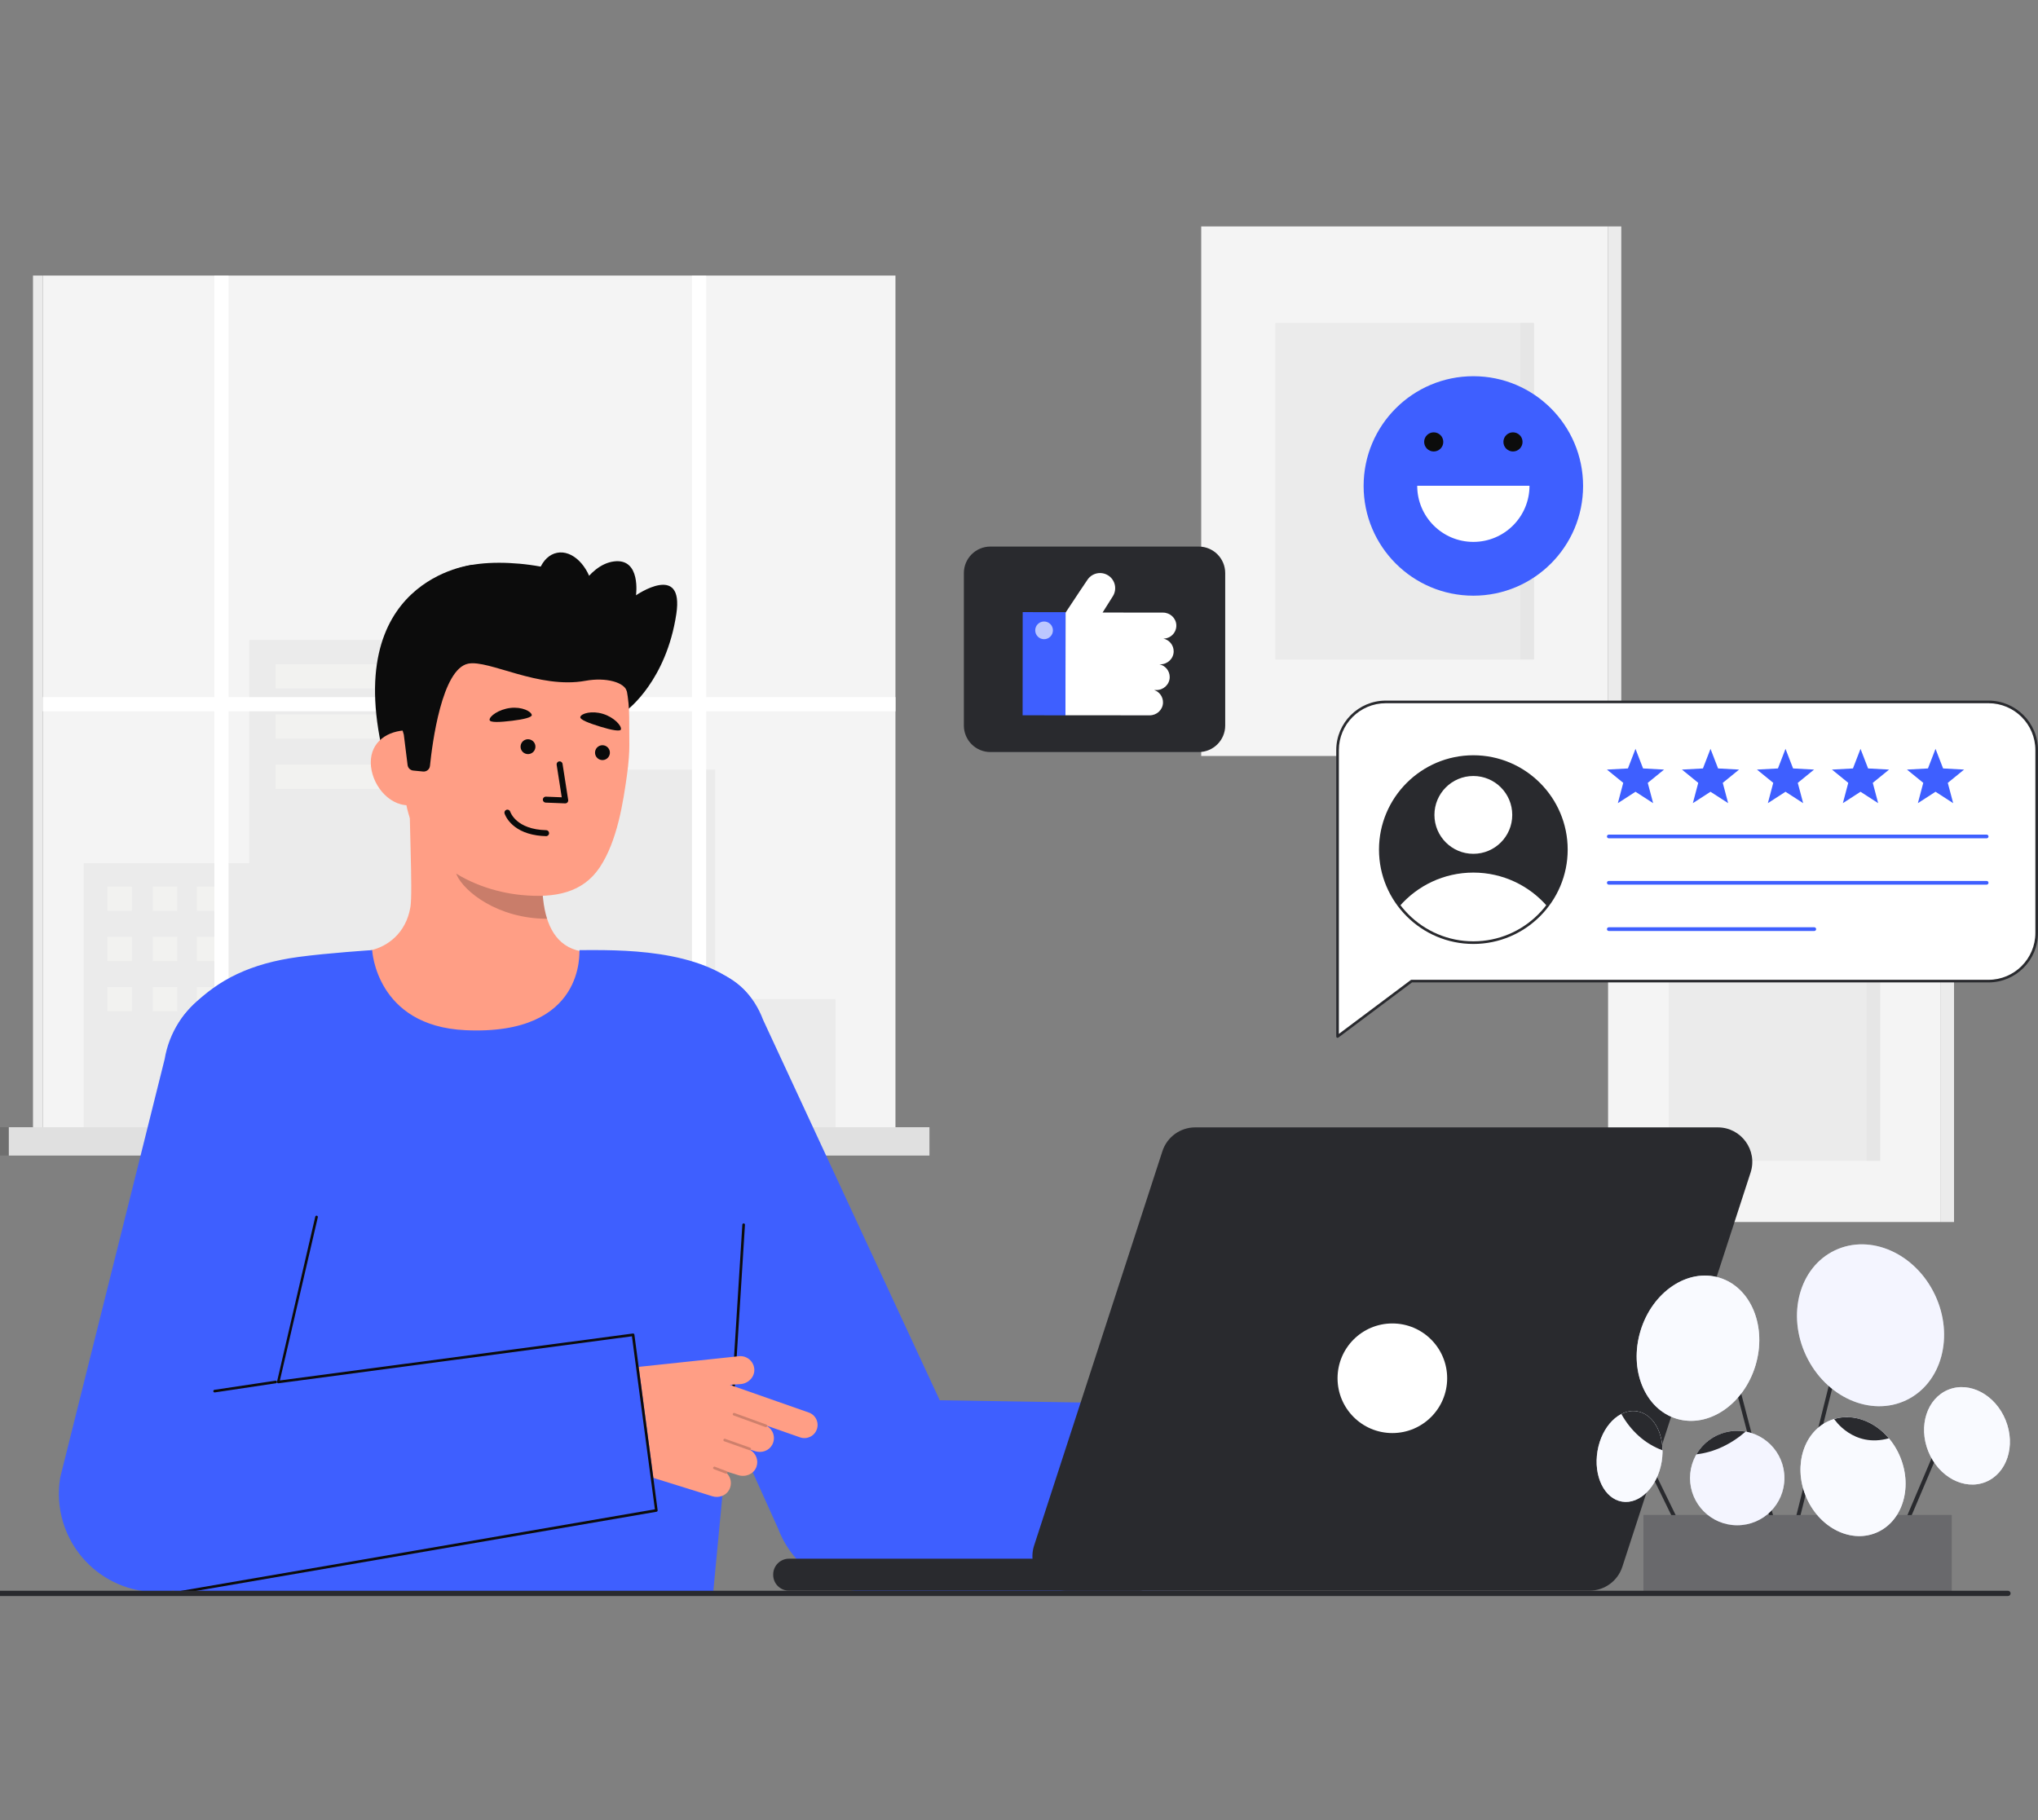
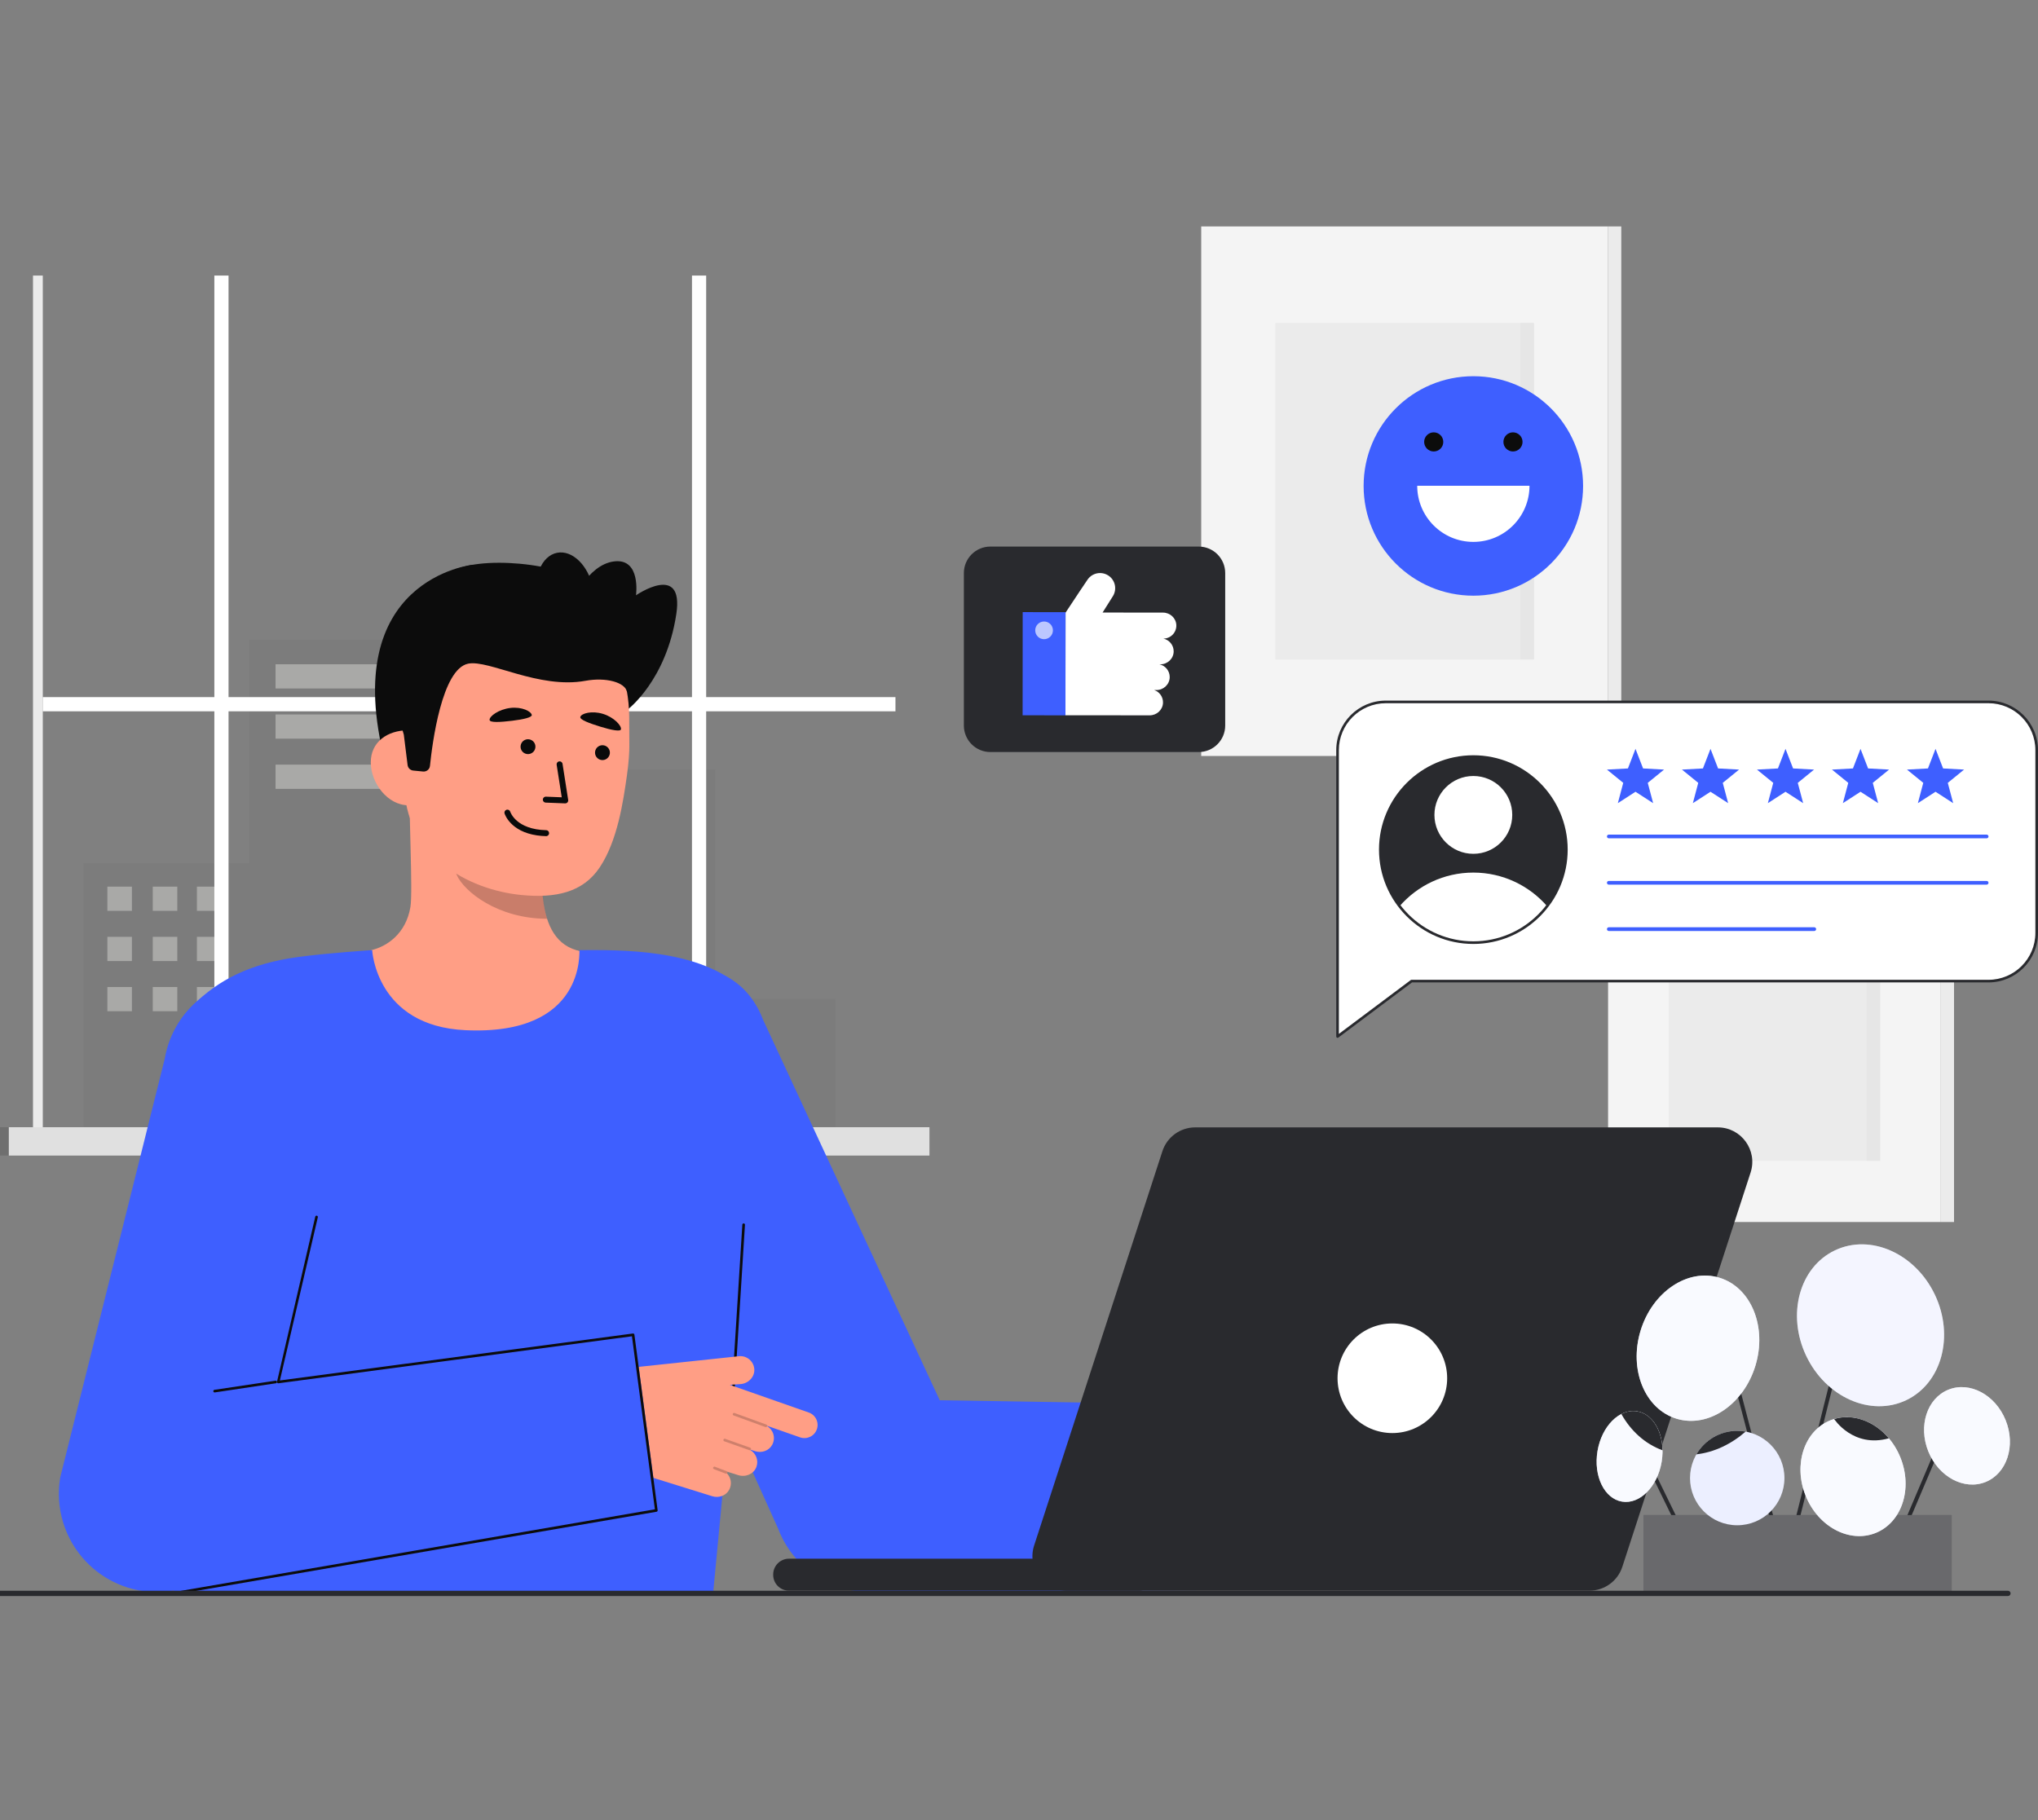
<svg xmlns="http://www.w3.org/2000/svg" width="909" height="812" viewBox="0 0 909 812" fill="none">
  <rect x="0" y="0" width="909" height="812" fill="#808080" stroke="none" />
  <g clip-path="url(#clip0_628_2366)">
    <g clip-path="url(#clip1_628_2366)">
      <path d="M717.247 101H535.774V337.248H717.247V101Z" fill="#F4F4F4" />
      <path d="M717.246 337.248H723.133V101.001H717.246V337.248Z" fill="#F4F4F4" />
      <path opacity="0.05" d="M717.246 337.248H723.133V101.001H717.246V337.248Z" fill="#292A2E" />
      <path opacity="0.05" d="M684.189 144.035H568.832V294.212H684.189V144.035Z" fill="#292A2E" />
      <path opacity="0.03" d="M684.188 144.035H678.177V294.212H684.188V144.035Z" fill="#292A2E" />
      <path d="M865.66 395.346H717.245V545.148H865.66V395.346Z" fill="#F4F4F4" />
      <path opacity="0.05" d="M838.625 422.635H744.282V517.861H838.625V422.635Z" fill="#292A2E" />
      <path d="M865.661 545.148H871.548V395.346H865.661V545.148Z" fill="#F4F4F4" />
      <path opacity="0.05" d="M865.661 545.148H871.548V395.346H865.661V545.148Z" fill="#292A2E" />
      <path opacity="0.03" d="M838.624 422.635H832.612V517.861H838.624V422.635Z" fill="#292A2E" />
-       <path d="M399.398 122.932H19.079V503.316H399.398V122.932Z" fill="#F4F4F4" />
      <path d="M19.08 122.932H14.721V503.316H19.08V122.932Z" fill="#F4F4F4" />
      <path opacity="0.05" d="M19.08 122.932H14.721V503.316H19.08V122.932Z" fill="#292A2E" />
      <path opacity="0.05" d="M111.212 385.048V285.527H192.721V343.346H318.977V445.723H372.639V503.316H318.977H308.64H37.374V385.048H111.212Z" fill="#292A2E" />
      <path opacity="0.34" d="M182.259 296.332H122.904V307.137H182.259V296.332Z" fill="#FFFFFA" />
      <path opacity="0.34" d="M182.259 318.725H122.904V329.53H182.259V318.725Z" fill="#FFFFFA" />
      <path opacity="0.34" d="M182.259 341.115H122.904V351.921H182.259V341.115Z" fill="#FFFFFA" />
      <path opacity="0.34" d="M58.84 395.537H47.899V406.343H58.84V395.537Z" fill="#FFFFFA" />
      <path opacity="0.34" d="M58.84 417.928H47.899V428.733H58.84V417.928Z" fill="#FFFFFA" />
      <path opacity="0.34" d="M58.84 440.32H47.899V451.126H58.84V440.32Z" fill="#FFFFFA" />
      <path opacity="0.34" d="M79.079 395.537H68.139V406.343H79.079V395.537Z" fill="#FFFFFA" />
      <path opacity="0.34" d="M79.079 417.928H68.139V428.733H79.079V417.928Z" fill="#FFFFFA" />
      <path opacity="0.34" d="M79.079 440.32H68.139V451.126H79.079V440.32Z" fill="#FFFFFA" />
      <path opacity="0.34" d="M98.77 395.537H87.83V406.343H98.77V395.537Z" fill="#FFFFFA" />
      <path opacity="0.34" d="M98.77 417.928H87.83V428.733H98.77V417.928Z" fill="#FFFFFA" />
      <path opacity="0.34" d="M98.77 440.32H87.83V451.126H98.77V440.32Z" fill="#FFFFFA" />
      <path d="M19.079 310.99H95.606V122.932H101.934V310.99H308.641V122.932H314.97V310.99H399.399V317.32H314.97V503.316H308.641V317.32H101.934V503.316H95.606V317.32H19.079V310.99Z" fill="white" />
      <path d="M414.549 502.857H3.929V515.507H414.549V502.857Z" fill="#F4F4F4" />
      <path opacity="0.1" d="M414.549 502.857H3.929V515.507H414.549V502.857Z" fill="#292A2E" />
      <path opacity="0.1" d="M3.929 502.857H-2V515.507H3.929V502.857Z" fill="#292A2E" />
      <path opacity="0.1" d="M3.929 502.857H-2V515.507H3.929V502.857Z" fill="#292A2E" />
      <path d="M268.13 426.693C267.864 426.658 264.92 475.517 208.17 471.258C168.883 468.314 154.875 426.624 153.975 426.624C158.21 425.724 163.445 424.358 165.525 423.889C172.437 422.331 181.066 416.627 183.06 404.611C184.209 397.685 182.26 362.255 182.86 355.248L243.167 368.711C242.325 383.509 236.426 417.817 257.097 423.889C260.536 424.893 264.241 425.816 268.13 426.693Z" fill="#FF9E85" />
      <path opacity="0.22" d="M244.011 409.867C243.156 407.139 242.649 404.769 242.197 400.506C241.389 392.883 241.819 385.874 242.591 378.732C230.408 377.11 218.712 371.985 209.26 364.127C208.14 368.264 201.982 386.337 203.687 390.268C206.91 397.699 222.056 409.867 244.011 409.867Z" fill="#0C0C0C" />
      <path d="M279.872 316.589C279.872 316.589 297.177 303.726 301.665 273.855C305.139 250.726 283.673 265.566 283.673 265.566C283.673 265.566 286.013 248.888 273.844 250.453C261.674 252.019 254.729 269.505 254.729 269.505" fill="#0C0C0C" />
      <path d="M210.969 251.938C210.969 251.938 150.58 257.957 171.781 339.9L177.118 340.298L187.951 341.105" fill="#0C0C0C" />
      <path d="M232.579 399.27C208.804 396.958 180.441 381.711 180.272 349.408L180.118 320.26C179.949 287.958 196.776 261.681 227.185 261.522C257.595 261.363 280.461 287.43 280.631 319.733L280.699 332.637C280.713 335.293 280.459 340.061 279.633 345.872C277.987 357.467 275.438 375.097 267.471 386.977C259.95 398.192 247.768 400.746 232.578 399.269L232.579 399.27Z" fill="#FF9E85" />
      <path d="M271.995 336.239C272.257 334.426 271 332.744 269.187 332.482C267.375 332.219 265.693 333.477 265.431 335.29C265.169 337.103 266.426 338.785 268.238 339.047C270.051 339.309 271.733 338.052 271.995 336.239Z" fill="#0A0A0A" />
      <path d="M243.252 358.039C242.588 357.943 242.091 357.359 242.119 356.674C242.147 355.942 242.765 355.371 243.497 355.4L250.554 355.679L248.283 341.17C248.171 340.446 248.665 339.768 249.389 339.655C250.112 339.542 250.791 340.036 250.905 340.76L253.425 356.862C253.485 357.254 253.367 357.653 253.104 357.95C252.841 358.247 252.457 358.408 252.061 358.393L243.392 358.05C243.345 358.048 243.298 358.045 243.254 358.038L243.252 358.039Z" fill="#0A0A0A" />
      <path d="M239.56 372.684C227.661 370.964 225.159 363.26 225.049 362.9C224.835 362.199 225.23 361.458 225.929 361.243C226.625 361.027 227.364 361.419 227.582 362.114C227.686 362.441 230.299 370.029 243.619 370.358C244.366 370.373 244.931 370.985 244.913 371.717C244.894 372.449 244.286 373.028 243.554 373.011C242.117 372.976 240.788 372.861 239.56 372.684Z" fill="#0A0A0A" />
      <path d="M237.189 318.955C237.363 319.978 233.595 320.926 228.398 321.543C223.202 322.159 218.536 322.471 218.373 321.19C218.169 319.57 222.426 316.441 227.622 315.824C232.817 315.206 236.914 317.345 237.188 318.955H237.189Z" fill="#0A0A0A" />
      <path d="M238.782 333.573C239.044 331.76 237.787 330.078 235.974 329.816C234.162 329.553 232.48 330.811 232.218 332.624C231.956 334.437 233.213 336.119 235.025 336.381C236.838 336.643 238.52 335.386 238.782 333.573Z" fill="#0A0A0A" />
      <path d="M276.949 325.405C276.693 326.411 272.863 325.748 267.864 324.204C262.865 322.66 258.473 321.051 258.845 319.813C259.315 318.249 263.96 316.927 268.959 318.471C273.958 320.015 277.353 323.823 276.949 325.405Z" fill="#0A0A0A" />
      <path d="M182.213 359.239C172.972 359.287 165.428 349.438 165.38 340.195C165.332 330.952 172.796 325.816 182.037 325.768L186.832 331.936L190.159 359.198L182.213 359.24V359.239Z" fill="#FF9E85" />
      <path d="M188.702 344.183C190.242 344.332 191.615 343.216 191.773 341.677C192.788 331.73 197.058 298.368 208.856 296.057C218.099 294.246 240.379 307.505 261.139 303.707C270.22 302.045 278.812 304.354 279.656 308.645C279.991 310.344 285.822 286.008 271.759 267.401C260.562 252.586 223.591 248.15 206.721 252.854C160.009 265.879 180.116 327.766 180.116 327.766L181.798 341.302C181.961 342.609 183.008 343.628 184.318 343.756L188.701 344.181L188.702 344.183Z" fill="#0C0C0C" />
      <path d="M255.779 283.135C262.629 281.757 266.539 272.464 264.51 262.379C262.482 252.294 255.285 245.236 248.434 246.614C241.584 247.992 237.674 257.285 239.703 267.37C241.731 277.455 248.928 284.513 255.779 283.135Z" fill="#0C0C0C" />
      <path d="M207.539 459.576C167.673 457.697 165.995 423.854 165.995 423.854C165.995 423.854 146.243 425.131 133.112 426.907C111.615 429.816 97.433 437.107 86.148 448.394C75.649 458.894 69.257 470.255 76.021 542.79C80.918 595.309 77.471 710.829 77.471 710.829H318.064C318.064 710.829 332.492 559.414 334.503 535.772C338.342 490.641 341.458 451.324 332.089 441.954C312.829 422.69 275.029 423.854 258.47 423.856C258.2 423.856 261.829 462.135 207.539 459.575V459.576Z" fill="#3E5FFF" />
      <path d="M558.668 709.272L384.907 710.13C367.886 708.9 353.126 697.905 347.071 681.948L261.367 491.776C252.774 469.13 264.164 443.804 286.806 435.21C309.452 426.615 331.806 432.394 340.4 455.039L419.138 624.66L562.191 626.981C562.191 626.981 559.745 709.35 558.668 709.272Z" fill="#3E5FFF" />
      <path d="M331.101 546.324C331.123 546.002 331.4 545.756 331.721 545.777C332.044 545.798 332.288 546.075 332.269 546.397L327.377 624.555C327.358 624.849 327.126 625.079 326.84 625.101C326.814 625.104 326.785 625.104 326.757 625.101C326.435 625.08 326.19 624.803 326.21 624.481" fill="#0C0C0C" />
      <path d="M360.736 630.14L325.498 617.786L330.556 617.436C333.906 617.069 336.633 614.232 336.442 610.867C336.237 607.279 333.076 604.638 329.551 605.024L267.208 611.649L268.828 631.687C269.857 644.418 278.506 655.251 290.692 659.072L317.69 667.484C320.562 668.384 323.803 667.267 325.228 664.616C326.604 662.054 326.033 659.161 324.25 657.304C324.327 657.241 324.398 657.168 324.436 657.069C324.507 656.88 324.466 656.683 324.359 656.53L329.335 658.09C332.551 659.098 336.188 657.593 337.362 654.434C338.445 651.523 337.218 648.378 334.682 646.891C334.743 646.861 334.787 646.819 334.835 646.768L336.88 647.409C339.752 648.31 342.993 647.192 344.418 644.542C346.085 641.44 344.903 637.845 342.16 636.203C342.17 636.161 342.178 636.119 342.178 636.076L356.853 641.221C359.912 642.294 363.262 640.683 364.334 637.623C365.406 634.563 363.796 631.212 360.736 630.14Z" fill="#FF9E85" />
      <path opacity="0.2" d="M341.601 636.65C341.535 636.65 341.468 636.638 341.401 636.615L327.207 631.452C326.904 631.342 326.746 631.007 326.857 630.703C326.967 630.4 327.302 630.244 327.606 630.353L341.801 635.515C342.104 635.625 342.262 635.961 342.151 636.265C342.064 636.503 341.84 636.65 341.601 636.65Z" fill="#0A0A0A" />
      <path opacity="0.2" d="M334.424 646.973C334.359 646.973 334.293 646.962 334.229 646.939L323.04 642.968C322.736 642.86 322.577 642.526 322.685 642.222C322.793 641.917 323.127 641.757 323.431 641.866L334.619 645.837C334.923 645.944 335.082 646.279 334.975 646.583C334.889 646.823 334.664 646.973 334.424 646.973Z" fill="#0A0A0A" />
      <path opacity="0.2" d="M323.89 657.445C323.821 657.445 323.749 657.432 323.682 657.407L318.442 655.408C318.14 655.293 317.989 654.955 318.104 654.653C318.218 654.349 318.555 654.197 318.859 654.315L324.099 656.314C324.401 656.429 324.552 656.767 324.437 657.069C324.348 657.302 324.126 657.445 323.891 657.445H323.89Z" fill="#0A0A0A" />
      <path d="M293.327 673.761L74.848 709.988C73.262 710.16 71.677 710.245 70.099 710.245C58.097 710.245 46.537 705.314 38.206 696.483C28.78 686.489 24.581 672.657 26.86 659.11L73.449 472.447C77.469 448.561 100.081 432.46 123.968 436.473C147.849 440.491 163.953 463.113 159.936 486.999L124.206 617.094L282.961 595.404L293.328 673.76L293.327 673.761Z" fill="#3E5FFF" />
      <path d="M95.726 621.178C95.441 621.178 95.191 620.969 95.148 620.679C95.1 620.36 95.32 620.063 95.639 620.015L122.871 615.937C123.202 615.887 123.488 616.109 123.536 616.428C123.584 616.747 123.365 617.044 123.045 617.092L95.814 621.171C95.784 621.175 95.755 621.178 95.726 621.178Z" fill="#0C0C0C" />
      <path d="M80.93 710.83C80.64 710.83 80.389 710.615 80.351 710.32C80.309 710.001 80.534 709.707 80.855 709.664L292.102 673.318L281.862 596.127L124.205 617.095C124.02 617.118 123.836 617.054 123.708 616.922C123.579 616.789 123.521 616.602 123.551 616.418L140.611 542.806C140.663 542.488 140.959 542.266 141.284 542.326C141.602 542.38 141.817 542.682 141.764 543L124.835 615.831L282.301 594.888C282.456 594.866 282.615 594.911 282.739 595.008C282.863 595.106 282.943 595.249 282.959 595.406L293.325 673.762C293.359 674.078 293.135 674.365 292.82 674.406L81.006 710.826C80.98 710.83 80.954 710.83 80.93 710.83Z" fill="#0C0C0C" />
      <path d="M461.25 689.453L518.459 513.566C520.522 507.226 526.43 502.934 533.097 502.934H766.169C776.629 502.934 784.042 513.144 780.807 523.092L723.598 698.979C721.535 705.319 715.626 709.611 708.96 709.611H475.888C465.428 709.611 458.014 699.401 461.25 689.453Z" fill="#292A2E" />
      <path d="M507.917 695.35H351.901C348.013 695.35 344.861 698.502 344.861 702.39V702.57C344.861 706.459 348.013 709.611 351.901 709.611H507.917C511.805 709.611 514.957 706.459 514.957 702.57V702.39C514.957 698.502 511.805 695.35 507.917 695.35Z" fill="#292A2E" />
      <path d="M621.028 639.301C634.529 639.301 645.473 628.355 645.473 614.852C645.473 601.349 634.529 590.402 621.028 590.402C607.527 590.402 596.583 601.349 596.583 614.852C596.583 628.355 607.527 639.301 621.028 639.301Z" fill="white" />
      <path d="M886.912 437.681H629.578L596.584 462.398V334.636C596.584 322.758 606.211 313.129 618.087 313.129H886.913C898.789 313.129 908.416 322.758 908.416 334.636V416.175C908.416 428.053 898.789 437.682 886.913 437.682L886.912 437.681Z" fill="white" />
      <path d="M596.583 462.984C596.494 462.984 596.404 462.963 596.321 462.922C596.123 462.822 595.998 462.62 595.998 462.399V334.637C595.998 322.456 605.907 312.545 618.086 312.545H886.913C899.092 312.545 909.001 322.456 909.001 334.637V416.176C909.001 428.357 899.092 438.268 886.913 438.268H629.775L596.935 462.868C596.832 462.945 596.709 462.985 596.584 462.985L596.583 462.984ZM618.086 313.714C606.551 313.714 597.167 323.1 597.167 334.637V461.231L629.227 437.214C629.329 437.139 629.451 437.097 629.578 437.097H886.912C898.446 437.097 907.83 427.711 907.83 416.175V334.635C907.83 323.099 898.447 313.713 886.912 313.713H618.085L618.086 313.714Z" fill="#292A2E" />
      <path d="M886.095 373.98H717.563C717.106 373.98 716.736 373.609 716.736 373.153C716.736 372.697 717.106 372.326 717.563 372.326H886.095C886.553 372.326 886.922 372.697 886.922 373.153C886.922 373.609 886.553 373.98 886.095 373.98Z" fill="#3E5FFF" />
      <path d="M886.095 394.65H717.563C717.106 394.65 716.736 394.279 716.736 393.823C716.736 393.367 717.106 392.996 717.563 392.996H886.095C886.553 392.996 886.922 393.367 886.922 393.823C886.922 394.279 886.553 394.65 886.095 394.65Z" fill="#3E5FFF" />
      <path d="M809.216 415.32H717.564C717.107 415.32 716.737 414.949 716.737 414.493C716.737 414.037 717.107 413.666 717.564 413.666H809.216C809.674 413.666 810.043 414.037 810.043 414.493C810.043 414.949 809.674 415.32 809.216 415.32Z" fill="#3E5FFF" />
      <path d="M657.148 420.521C680.065 420.521 698.643 401.939 698.643 379.018C698.643 356.097 680.065 337.516 657.148 337.516C634.231 337.516 615.652 356.097 615.652 379.018C615.652 401.939 634.231 420.521 657.148 420.521Z" fill="#292A2E" />
      <path d="M729.474 334.064L732.853 342.808L742.212 343.319L734.941 349.236L737.346 358.296L729.474 353.208L721.602 358.296L724.007 349.236L716.737 343.319L726.096 342.808L729.474 334.064Z" fill="#3E5FFF" />
      <path d="M762.929 334.064L766.308 342.808L775.667 343.319L768.396 349.236L770.801 358.296L762.929 353.208L755.057 358.296L757.462 349.236L750.192 343.319L759.551 342.808L762.929 334.064Z" fill="#3E5FFF" />
      <path d="M796.384 334.064L799.763 342.808L809.122 343.319L801.851 349.236L804.256 358.296L796.384 353.208L788.512 358.296L790.917 349.236L783.647 343.319L793.006 342.808L796.384 334.064Z" fill="#3E5FFF" />
      <path d="M829.839 334.064L833.218 342.808L842.577 343.319L835.307 349.236L837.711 358.296L829.839 353.208L821.967 358.296L824.372 349.236L817.103 343.319L826.461 342.808L829.839 334.064Z" fill="#3E5FFF" />
      <path d="M863.294 334.064L866.674 342.808L876.032 343.319L868.762 349.236L871.166 358.296L863.294 353.208L855.422 358.296L857.827 349.236L850.558 343.319L859.916 342.808L863.294 334.064Z" fill="#3E5FFF" />
      <path d="M534.649 243.828H441.732C435.203 243.828 429.909 249.122 429.909 255.653V323.667C429.909 330.198 435.203 335.493 441.732 335.493H534.649C541.179 335.493 546.472 330.198 546.472 323.667V255.653C546.472 249.122 541.179 243.828 534.649 243.828Z" fill="#292A2E" />
      <path d="M517.548 296.36H517.128C519.766 296.921 521.741 299.267 521.721 302.074C521.701 305.288 518.995 307.838 515.782 307.835H514.81C517.181 308.646 518.86 310.945 518.723 313.624C518.563 316.73 515.893 319.121 512.784 319.117H510.994L475.208 319.086L475.259 273.319C478.765 267.918 484.936 258.791 484.936 258.791C486.219 256.756 488.409 255.637 490.652 255.637C491.883 255.637 493.129 255.977 494.249 256.68C497.402 258.667 498.349 262.836 496.359 265.991L491.782 273.258L497.179 273.266L501.016 273.27L518.743 273.29C521.885 273.293 524.559 275.737 524.67 278.879C524.786 282.174 522.156 284.88 518.89 284.888C521.528 285.449 523.503 287.795 523.487 290.602C523.463 293.815 520.756 296.366 517.548 296.363V296.36Z" fill="white" />
      <path d="M475.259 273.101V273.316L475.224 319.083V319.123L456.109 319.091L456.146 273.068L475.259 273.101Z" fill="#3E5FFF" />
      <path opacity="0.65" d="M465.684 285.155C467.865 285.155 469.633 283.387 469.633 281.205C469.633 279.024 467.865 277.256 465.684 277.256C463.503 277.256 461.735 279.024 461.735 281.205C461.735 283.387 463.503 285.155 465.684 285.155Z" fill="white" />
      <path d="M657.153 265.74C684.185 265.74 706.099 243.822 706.099 216.785C706.099 189.748 684.185 167.83 657.153 167.83C630.12 167.83 608.206 189.748 608.206 216.785C608.206 243.822 630.12 265.74 657.153 265.74Z" fill="#3E5FFF" />
      <path d="M682.193 216.701C682.193 230.533 670.981 241.746 657.153 241.746C643.324 241.746 632.112 230.532 632.112 216.701H682.193Z" fill="white" />
      <path d="M639.477 201.404C641.832 201.404 643.741 199.494 643.741 197.138C643.741 194.783 641.832 192.873 639.477 192.873C637.121 192.873 635.212 194.783 635.212 197.138C635.212 199.494 637.121 201.404 639.477 201.404Z" fill="#0C0C0C" />
      <path d="M674.827 201.404C677.182 201.404 679.092 199.494 679.092 197.138C679.092 194.783 677.182 192.873 674.827 192.873C672.472 192.873 670.562 194.783 670.562 197.138C670.562 199.494 672.472 201.404 674.827 201.404Z" fill="#0C0C0C" />
      <path d="M657.148 380.897C666.734 380.897 674.504 373.125 674.504 363.538C674.504 353.951 666.734 346.18 657.148 346.18C647.563 346.18 639.793 353.951 639.793 363.538C639.793 373.125 647.563 380.897 657.148 380.897Z" fill="white" />
      <path d="M690.076 404.285C682.487 414.156 670.56 420.518 657.148 420.518C643.735 420.518 631.808 414.156 624.23 404.285C632.217 395.092 644.004 389.268 657.148 389.268C670.291 389.268 682.078 395.092 690.076 404.285Z" fill="white" />
      <path d="M657.149 421.104C633.945 421.104 615.068 402.224 615.068 379.017C615.068 355.81 633.946 336.93 657.149 336.93C680.351 336.93 699.227 355.81 699.227 379.017C699.227 402.224 680.351 421.104 657.149 421.104ZM657.149 338.099C634.589 338.099 616.238 356.454 616.238 379.017C616.238 401.58 634.589 419.935 657.149 419.935C679.708 419.935 698.058 401.58 698.058 379.017C698.058 356.454 679.706 338.099 657.149 338.099Z" fill="#292A2E" />
      <path d="M753.79 691.942C753.463 691.942 753.149 691.759 752.996 691.446L729.717 643.691C729.503 643.252 729.685 642.724 730.124 642.511C730.562 642.298 731.091 642.479 731.303 642.918L754.583 690.673C754.797 691.112 754.614 691.64 754.176 691.853C754.051 691.914 753.92 691.942 753.79 691.942Z" fill="#292A2E" />
      <path d="M793.14 689.17C792.749 689.17 792.391 688.908 792.287 688.512L765.348 585.649C765.225 585.178 765.508 584.695 765.979 584.572C766.452 584.449 766.933 584.731 767.056 585.202L793.994 688.065C794.118 688.536 793.835 689.019 793.364 689.142C793.289 689.162 793.213 689.171 793.139 689.171L793.14 689.17Z" fill="#292A2E" />
      <path d="M844.528 693.723C844.413 693.723 844.296 693.699 844.184 693.652C843.735 693.462 843.525 692.944 843.716 692.495L871.563 626.902C871.753 626.452 872.273 626.243 872.72 626.434C873.17 626.624 873.379 627.143 873.188 627.592L845.341 693.185C845.199 693.52 844.871 693.723 844.528 693.723Z" fill="#292A2E" />
      <path d="M794.14 708.921C794.069 708.921 793.998 708.912 793.925 708.895C793.453 708.777 793.165 708.297 793.283 707.825L825.642 578.356C825.761 577.883 826.24 577.597 826.711 577.714C827.184 577.832 827.472 578.311 827.353 578.784L794.995 708.253C794.895 708.654 794.535 708.922 794.139 708.922L794.14 708.921Z" fill="#292A2E" />
      <path d="M850.205 624.644C866.05 617.105 871.779 596.03 863 577.571C854.221 559.112 834.258 550.26 818.412 557.799C802.566 565.338 796.838 586.413 805.617 604.872C814.396 623.331 834.359 632.183 850.205 624.644Z" fill="#ECEFFF" />
      <path opacity="0.4" d="M850.205 624.644C866.05 617.105 871.779 596.03 863 577.571C854.221 559.112 834.258 550.26 818.412 557.799C802.566 565.338 796.838 586.413 805.617 604.872C814.396 623.331 834.359 632.183 850.205 624.644Z" fill="white" />
      <path d="M885.619 661.131C895.147 657.293 899.159 644.962 894.579 633.591C890 622.219 878.564 616.111 869.036 619.949C859.508 623.787 855.496 636.117 860.076 647.489C864.655 658.861 876.091 664.969 885.619 661.131Z" fill="#ECEFFF" />
      <path d="M782.969 609.225C788.238 591.852 781.036 574.288 766.882 569.994C752.729 565.701 736.985 576.304 731.716 593.677C726.448 611.051 733.65 628.615 747.803 632.909C761.956 637.202 777.701 626.599 782.969 609.225Z" fill="#ECEFFF" />
      <path d="M741.139 652.142C743.001 641.02 738.107 630.931 730.206 629.608C722.305 628.284 714.391 636.227 712.528 647.349C710.666 658.47 715.561 668.559 723.462 669.883C731.362 671.206 739.277 663.263 741.139 652.142Z" fill="#ECEFFF" />
      <path d="M870.501 675.877H733.051V710.135H870.501V675.877Z" fill="#292A2E" />
      <path opacity="0.3" d="M870.501 675.877H733.051V710.135H870.501V675.877Z" fill="white" />
      <path d="M836.614 683.858C848.29 679.155 853.228 664.095 847.641 650.223C842.055 636.35 828.061 628.917 816.384 633.62C804.707 638.324 799.77 653.383 805.356 667.256C810.942 681.129 824.937 688.562 836.614 683.858Z" fill="#ECEFFF" />
      <path d="M774.847 680.433C786.476 680.433 795.904 671.004 795.904 659.372C795.904 647.74 786.476 638.311 774.847 638.311C763.217 638.311 753.789 647.74 753.789 659.372C753.789 671.004 763.217 680.433 774.847 680.433Z" fill="#ECEFFF" />
      <path opacity="0.68" d="M885.619 661.131C895.147 657.293 899.159 644.962 894.579 633.591C890 622.219 878.564 616.111 869.036 619.949C859.508 623.787 855.496 636.117 860.076 647.489C864.655 658.861 876.091 664.969 885.619 661.131Z" fill="white" />
      <path opacity="0.68" d="M782.969 609.225C788.238 591.852 781.036 574.288 766.882 569.994C752.729 565.701 736.985 576.304 731.716 593.677C726.448 611.051 733.65 628.615 747.803 632.909C761.956 637.202 777.701 626.599 782.969 609.225Z" fill="white" />
      <path opacity="0.68" d="M741.139 652.142C743.001 641.02 738.107 630.931 730.206 629.608C722.305 628.284 714.391 636.227 712.528 647.349C710.666 658.47 715.561 668.559 723.462 669.883C731.362 671.206 739.277 663.263 741.139 652.142Z" fill="white" />
      <path opacity="0.68" d="M836.614 683.858C848.29 679.155 853.228 664.095 847.641 650.223C842.055 636.35 828.061 628.917 816.384 633.62C804.707 638.324 799.77 653.383 805.356 667.256C810.942 681.129 824.937 688.562 836.614 683.858Z" fill="white" />
-       <path opacity="0.4" d="M774.847 680.433C786.476 680.433 795.904 671.004 795.904 659.372C795.904 647.74 786.476 638.311 774.847 638.311C763.217 638.311 753.789 647.74 753.789 659.372C753.789 671.004 763.217 680.433 774.847 680.433Z" fill="white" />
      <path d="M842.484 641.64C826.5 646.107 818.09 633.043 818.09 633.043L818.099 633.025C826.625 630.483 836.076 634.058 842.484 641.64Z" fill="#292A2E" />
      <path d="M741.527 646.989C733.645 644.093 727.361 638.295 723.161 630.8C725.395 629.661 727.803 629.202 730.204 629.608C736.859 630.721 741.377 638.056 741.527 646.989Z" fill="#292A2E" />
      <path d="M778.605 638.648C772.092 644.315 764.466 647.899 756.638 648.79C760.292 642.523 767.079 638.312 774.846 638.312C776.134 638.312 777.388 638.427 778.605 638.648Z" fill="#292A2E" />
      <path d="M895.61 711.999H-0.261C-0.907 711.999 -1.431 711.475 -1.431 710.83C-1.431 710.184 -0.907 709.66 -0.261 709.66H895.61C896.255 709.66 896.779 710.184 896.779 710.83C896.779 711.475 896.255 711.999 895.61 711.999Z" fill="#292A2E" />
    </g>
  </g>
  <defs>
    <clipPath id="clip0_628_2366">
      <rect width="909" height="812" fill="white" />
    </clipPath>
    <clipPath id="clip1_628_2366">
      <rect width="911" height="611" fill="white" transform="translate(-2 101)" />
    </clipPath>
  </defs>
</svg>